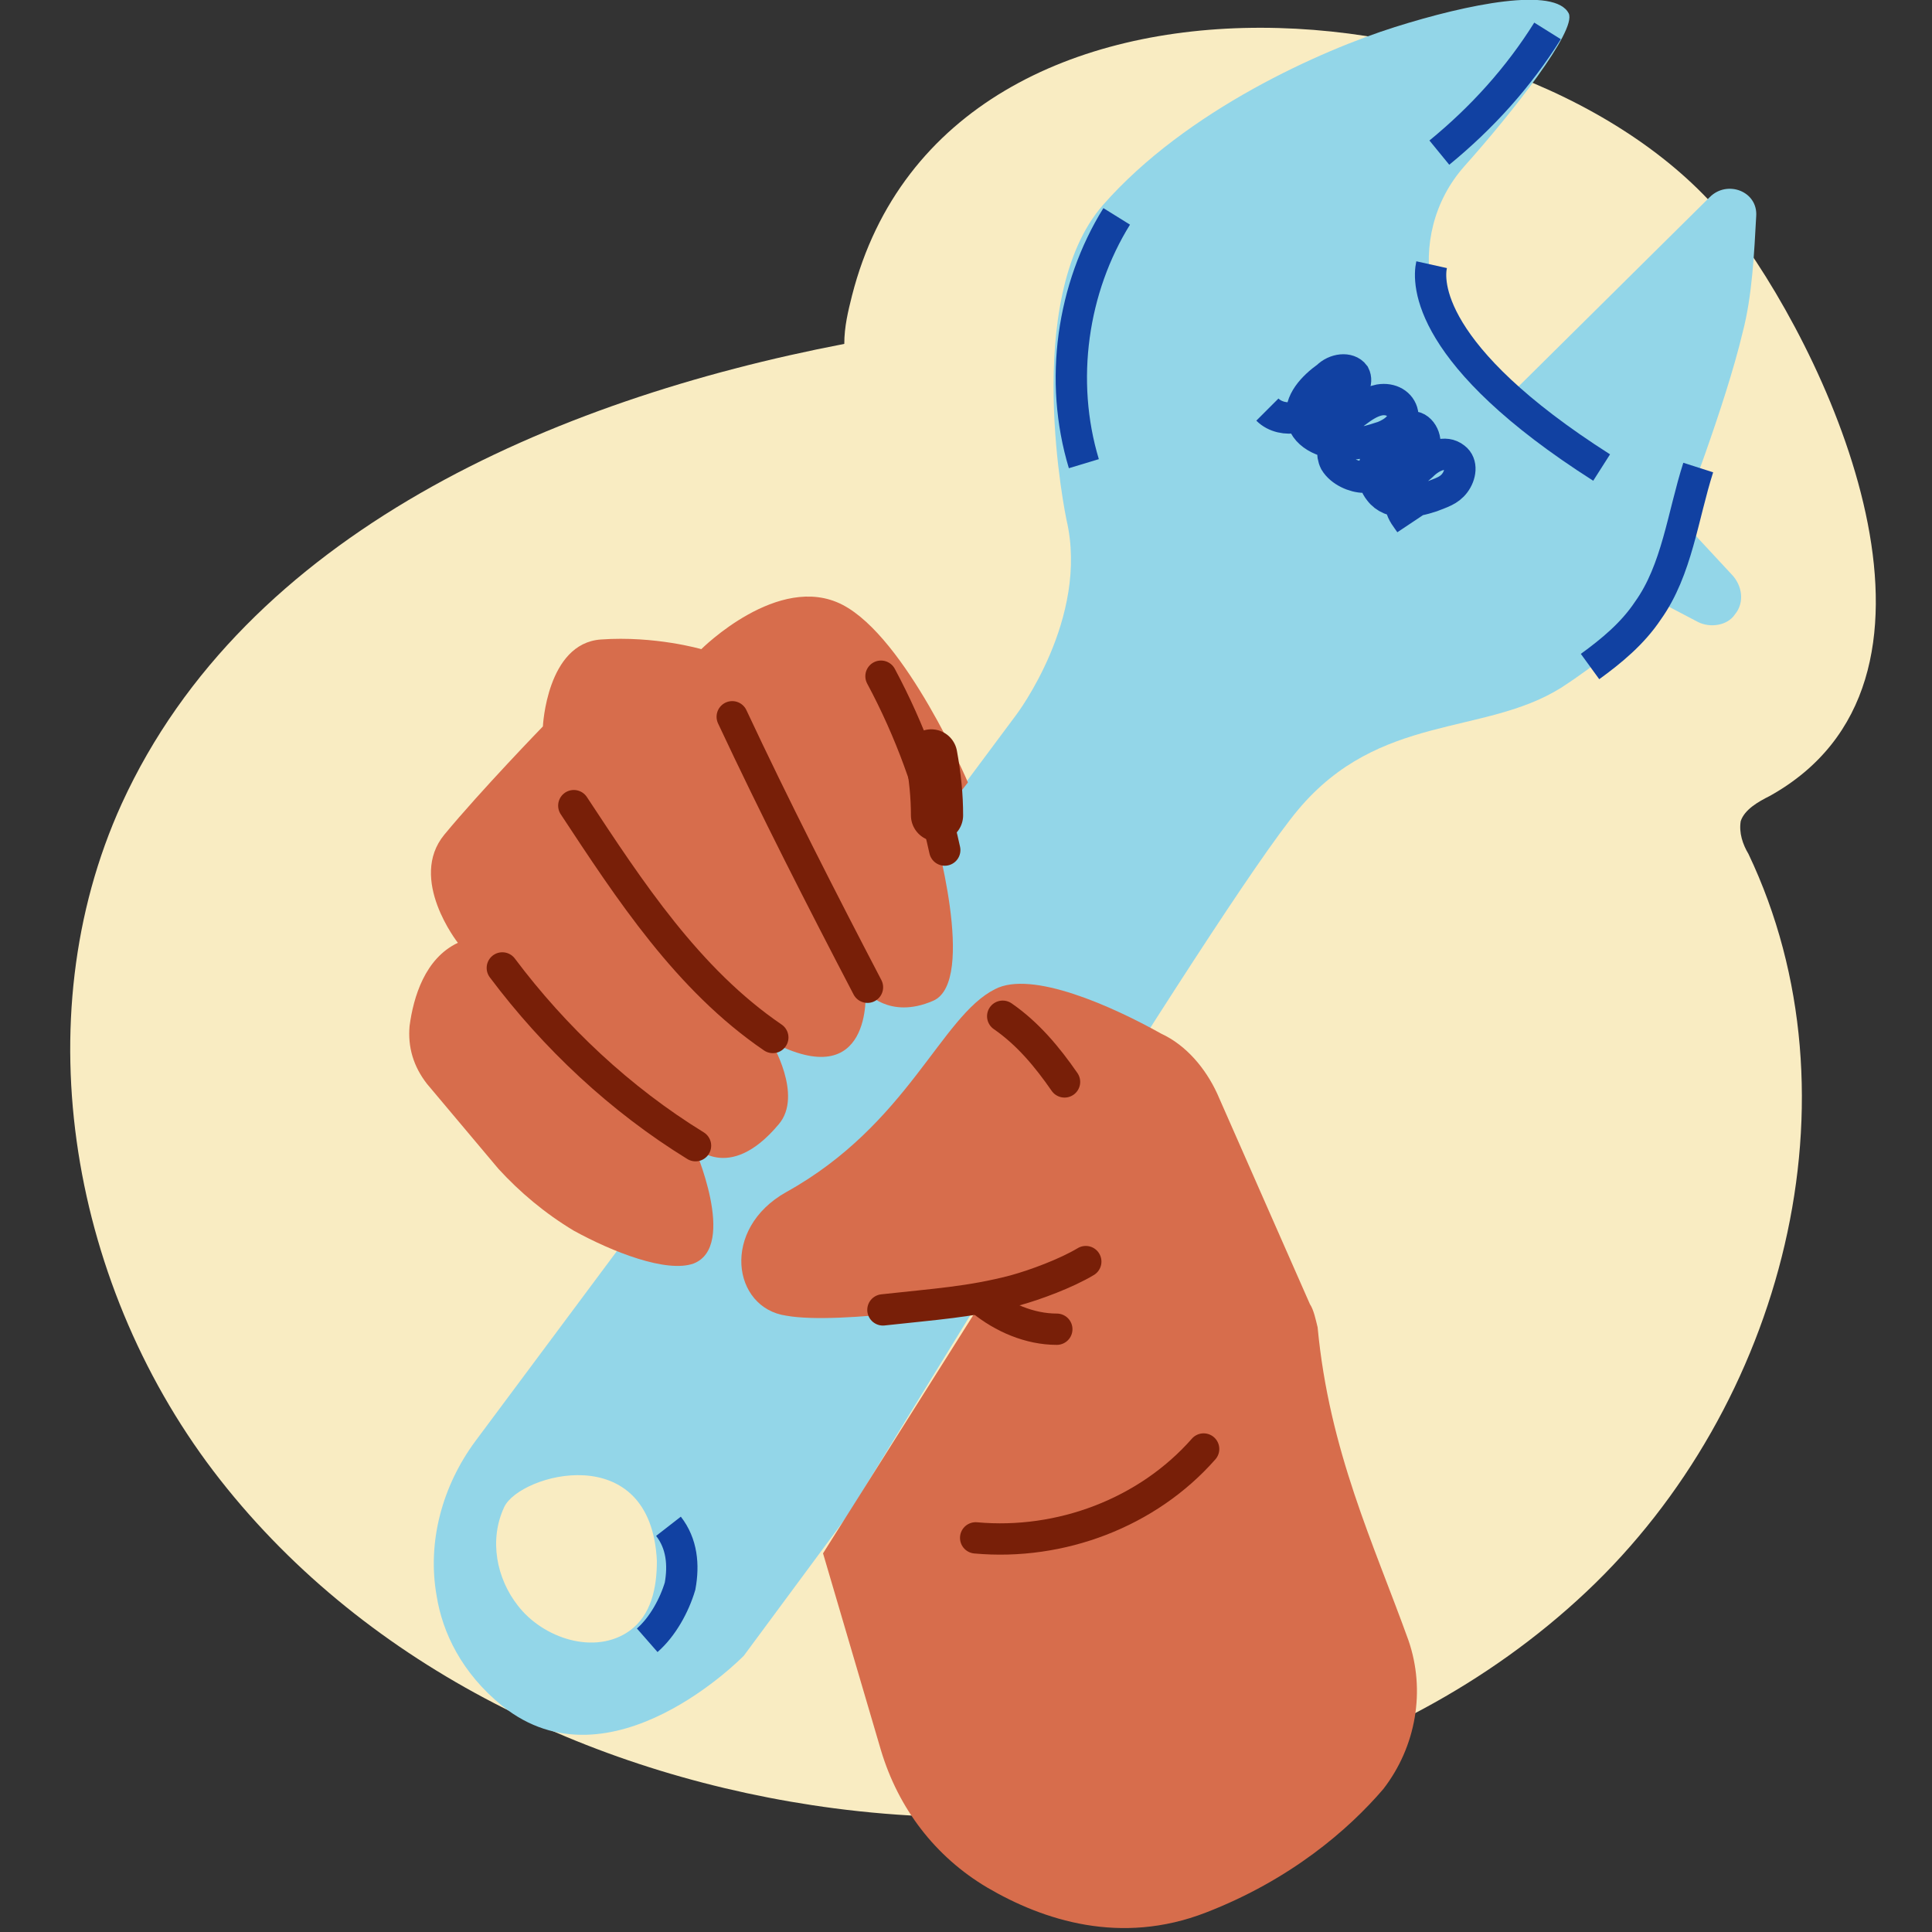
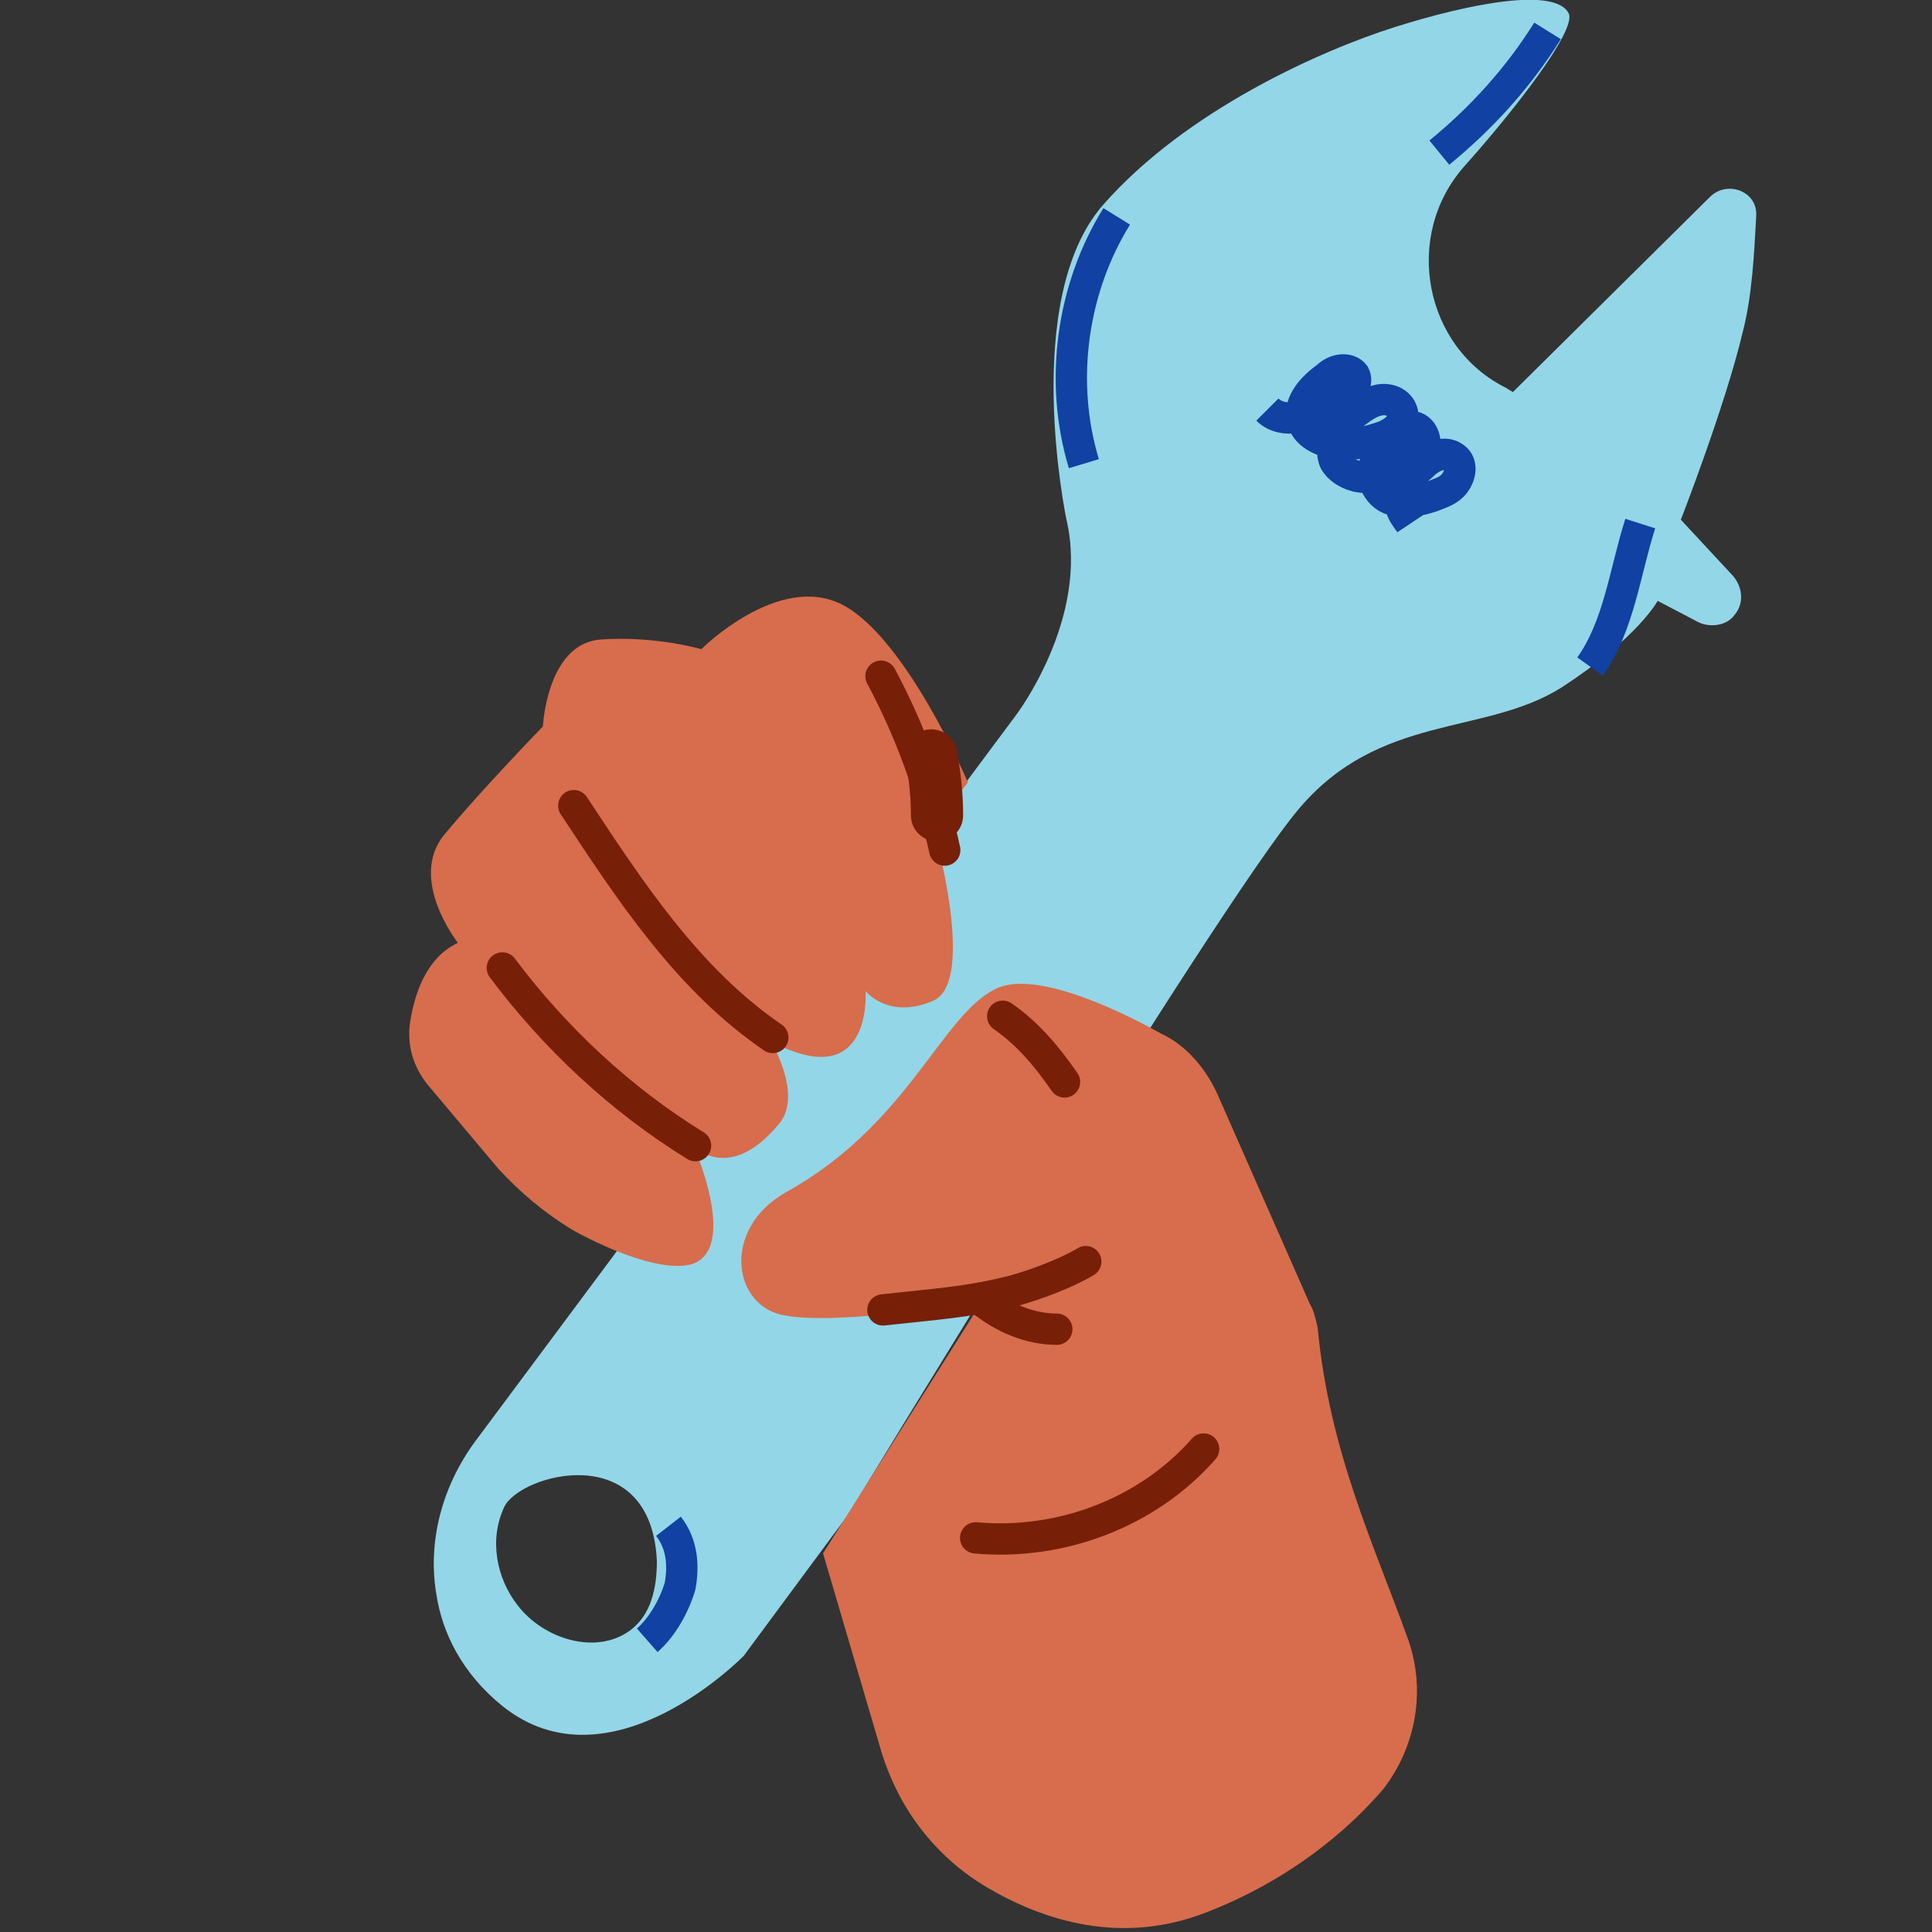
<svg xmlns="http://www.w3.org/2000/svg" version="1.1" id="Layer_1" x="0px" y="0px" width="100px" height="100px" viewBox="0 0 100 100" style="enable-background:new 0 0 100 100;" xml:space="preserve">
  <rect x="0" y="0" width="100" height="100" fill="#333333" stroke="none" />
  <g>
-     <path style="fill:#F9ECC2;" d="M43.7,17.8c-15.1,2.9-31,9.8-37.4,23.8c-5.1,11.2-2.6,25.2,5.1,35S31,92,43.2,93.6   C57,95.4,71.9,92,82.1,82.4s14.4-25.6,8.4-38.2c-0.3-0.5-0.5-1.1-0.4-1.7c0.2-0.6,0.9-1,1.5-1.3c10.6-5.9,3.5-22-1.7-29.1   C80.3-1,49.1-4.3,44.1,15.3C43.9,16.1,43.7,16.9,43.7,17.8z" />
    <path style="fill:#93D6E8;" d="M87,26.9c0,0,2.3-5.9,3.2-9.7c0.5-1.9,0.6-4.2,0.7-6c0.1-1.3-1.5-1.9-2.4-1L78.3,20.3   c-0.1-0.1-0.2-0.1-0.3-0.2c-4.3-2.1-5.4-7.9-2.2-11.5c2.5-2.8,5.8-7,5.4-7.9c-0.7-1.4-5.2-0.5-9,0.7s-10.8,4.3-15.1,9.2   s-1.9,16.3-1.9,16.3C56.4,32,52.6,37,52.6,37l-28,37.6c-1.7,2.3-2.5,5.2-2,8c0.3,1.9,1.3,4,3.4,5.7c5.6,4.5,12.5-2.6,12.5-2.6   l5.4-7.3c0,0,19.1-31.5,23.3-36.5c4.2-5,9.6-3.8,13.6-6.3c4-2.6,5-4.5,5-4.5l2.1,1.1c0.6,0.3,1.5,0.2,1.9-0.4   c0.5-0.6,0.4-1.5-0.2-2.1L87,26.9z M32.6,84.4c-1.8,1.3-4.5,0.4-5.8-1.3c-1.1-1.4-1.5-3.4-0.7-5.1c0.8-1.7,7.6-3.6,7.9,2.8   C34,82.2,33.7,83.6,32.6,84.4z" />
    <path style="fill:#D76D4C;" d="M72.9,84.9c-1.8-5-4.1-9.8-4.7-16.2c-0.1-0.4-0.2-0.9-0.4-1.2L63,56.6c-0.6-1.3-1.6-2.5-2.9-3.1   c-2.5-1.4-6.7-3.3-8.6-2.3c-2.8,1.4-4.5,7-10.8,10.5c-3.4,1.9-2.8,6,0,6.4c2.8,0.5,10.1-0.7,10.1-0.7l-8.2,13l3,10.2   c0.9,3,2.8,5.5,5.5,7.1c2.9,1.7,6.9,3,11.3,1.3c4.4-1.7,7.4-4.3,9.2-6.4C73.3,90.4,73.8,87.5,72.9,84.9z" />
    <path style="fill:#D76D4C;" d="M25.8,60.5l-3.7-4.4c-0.7-0.9-1-1.9-0.9-3c0.2-1.5,0.8-3.5,2.5-4.3c0,0-2.6-3.3-0.7-5.6   s5.1-5.6,5.1-5.6s0.2-4.3,3-4.5c2.8-0.2,5.2,0.5,5.2,0.5s4-4,7.3-2.3c3.3,1.7,6.5,9.2,6.5,9.2l-1.8,2.3c0,0,2.3,8,0,9   c-2.3,1-3.5-0.5-3.5-0.5s0.4,5.4-4.9,2.6c0,0,1.7,2.8,0.4,4.3c-2.6,3.1-4.4,1.1-4.4,1.1s2.3,5.2,0,6.1c-1.4,0.5-4.2-0.6-6.2-1.7   C28.2,62.8,26.9,61.7,25.8,60.5z" />
    <path style="fill:none;stroke:#1141A2;stroke-width:1.621;stroke-miterlimit:10;" d="M65.6,21.2c0.4,0.4,1,0.5,1.5,0.4   c1-0.1,1.9-0.5,2.6-1.1c0.3-0.3,0.6-0.7,0.4-1.1c-0.3-0.4-1-0.3-1.4,0.1c-0.7,0.5-1.5,1.3-1.3,2.2c0.2,0.9,1.3,1.3,2.3,1.3   c0.6,0,1.3-0.2,1.9-0.4c0.5-0.2,1.1-0.6,1-1.2c-0.1-0.5-0.6-0.8-1.2-0.7c-0.5,0.1-0.9,0.4-1.3,0.7c-0.7,0.6-1.4,1.7-1,2.5   c0.3,0.5,1,0.8,1.5,0.8s1.2-0.3,1.8-0.5c0.5-0.2,1-0.5,1.3-1c0.2-0.5-0.2-1.2-0.7-1.1c-0.2,0.1-0.4,0.2-0.5,0.3   c-0.4,0.4-0.9,0.8-1.2,1.3c-0.3,0.5-0.3,1.2,0.1,1.7c0.6,0.8,1.8,0.6,2.7,0.3c0.5-0.2,0.9-0.3,1.2-0.7s0.4-1,0-1.3   c-0.5-0.4-1.2-0.1-1.7,0.4c-0.6,0.5-1.3,1.3-1.1,2.1c0.1,0.4,0.3,0.6,0.5,0.9" />
-     <path style="fill:none;stroke:#1141A2;stroke-width:1.621;stroke-miterlimit:10;" d="M74.1,13.7c-0.2,0.9-0.3,4.7,8.8,10.5" />
-     <path style="fill:none;stroke:#1141A2;stroke-width:1.621;stroke-miterlimit:10;" d="M82.3,34.5c1.1-0.8,2.2-1.7,3-2.9   c1.5-2.1,1.8-4.9,2.6-7.4" />
+     <path style="fill:none;stroke:#1141A2;stroke-width:1.621;stroke-miterlimit:10;" d="M82.3,34.5c1.5-2.1,1.8-4.9,2.6-7.4" />
    <path style="fill:none;stroke:#1141A2;stroke-width:1.621;stroke-miterlimit:10;" d="M33.5,84.9c0.8-0.7,1.4-1.8,1.7-2.8   c0.2-1.1,0.1-2.2-0.6-3.1" />
    <path style="fill:none;stroke:#1141A2;stroke-width:1.621;stroke-miterlimit:10;" d="M57.8,11.2c-2.3,3.7-3,8.5-1.7,12.8" />
    <path style="fill:none;stroke:#1141A2;stroke-width:1.621;stroke-miterlimit:10;" d="M74.5,7.9c2.2-1.8,4.1-3.9,5.6-6.3" />
    <path style="fill:none;stroke:#781F08;stroke-width:1.621;stroke-linecap:round;stroke-miterlimit:10;" d="M26,50.1   c2.7,3.6,6.1,6.8,10,9.2" />
    <path style="fill:none;stroke:#781F08;stroke-width:1.621;stroke-linecap:round;stroke-miterlimit:10;" d="M29.7,41.7   c2.9,4.4,5.9,9,10.3,12" />
-     <path style="fill:none;stroke:#781F08;stroke-width:1.621;stroke-linecap:round;stroke-miterlimit:10;" d="M37.9,37.1   c2.2,4.7,4.6,9.4,7,14" />
    <path style="fill:none;stroke:#781F08;stroke-width:1.621;stroke-linecap:round;stroke-miterlimit:10;" d="M45.6,35   c1.5,2.8,2.6,5.8,3.3,9" />
    <path style="fill:none;stroke:#781F08;stroke-width:1.621;stroke-linecap:round;stroke-miterlimit:10;" d="M45.7,67.8   c2.7-0.3,4.5-0.4,6.8-1c1.1-0.3,2.7-0.9,3.7-1.5" />
    <path style="fill:none;stroke:#781F08;stroke-width:2.702;stroke-linecap:round;stroke-miterlimit:10;" d="M48.2,39.1   c0.2,1.1,0.3,2.1,0.3,3.1" />
    <path style="fill:none;stroke:#781F08;stroke-width:1.621;stroke-linecap:round;stroke-miterlimit:10;" d="M50.8,67.3   c1.1,0.9,2.5,1.5,3.9,1.5" />
    <path style="fill:none;stroke:#781F08;stroke-width:1.621;stroke-linecap:round;stroke-miterlimit:10;" d="M50.5,79.6   c4.4,0.4,8.9-1.3,11.8-4.6" />
    <path style="fill:none;stroke:#781F08;stroke-width:1.621;stroke-linecap:round;stroke-miterlimit:10;" d="M51.9,52.6   c1.3,0.9,2.3,2.1,3.2,3.4" />
  </g>
</svg>